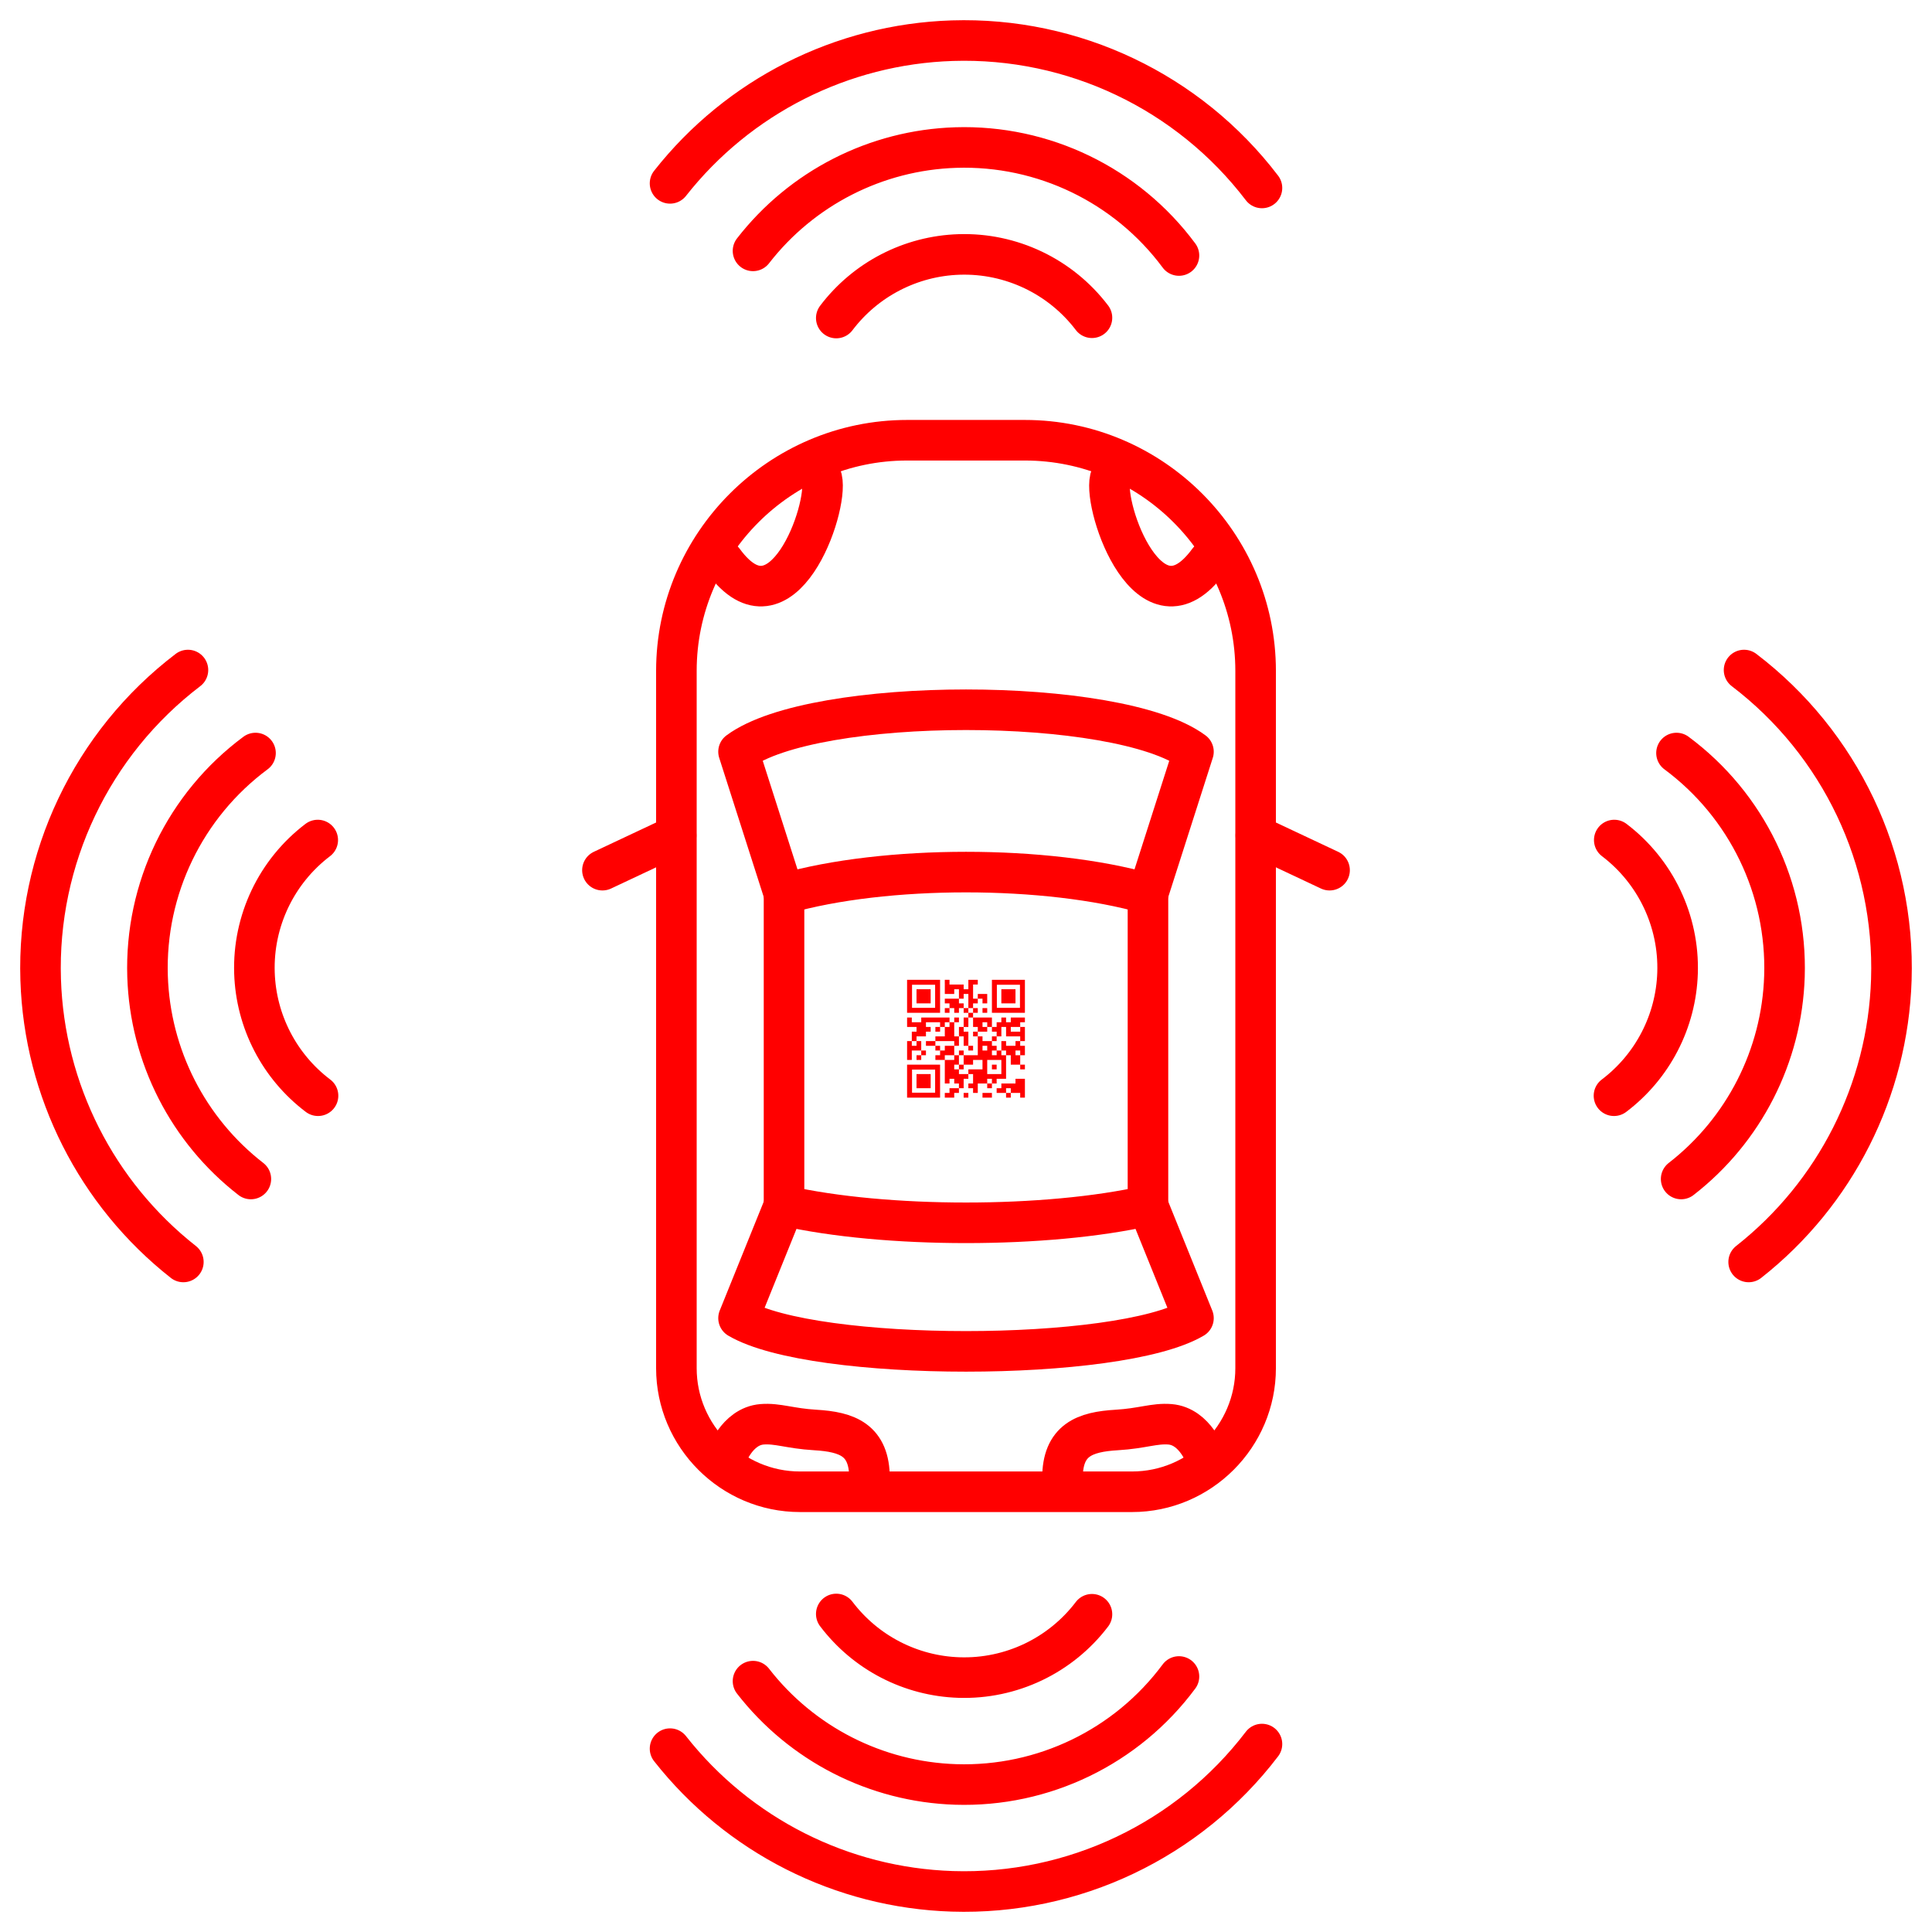
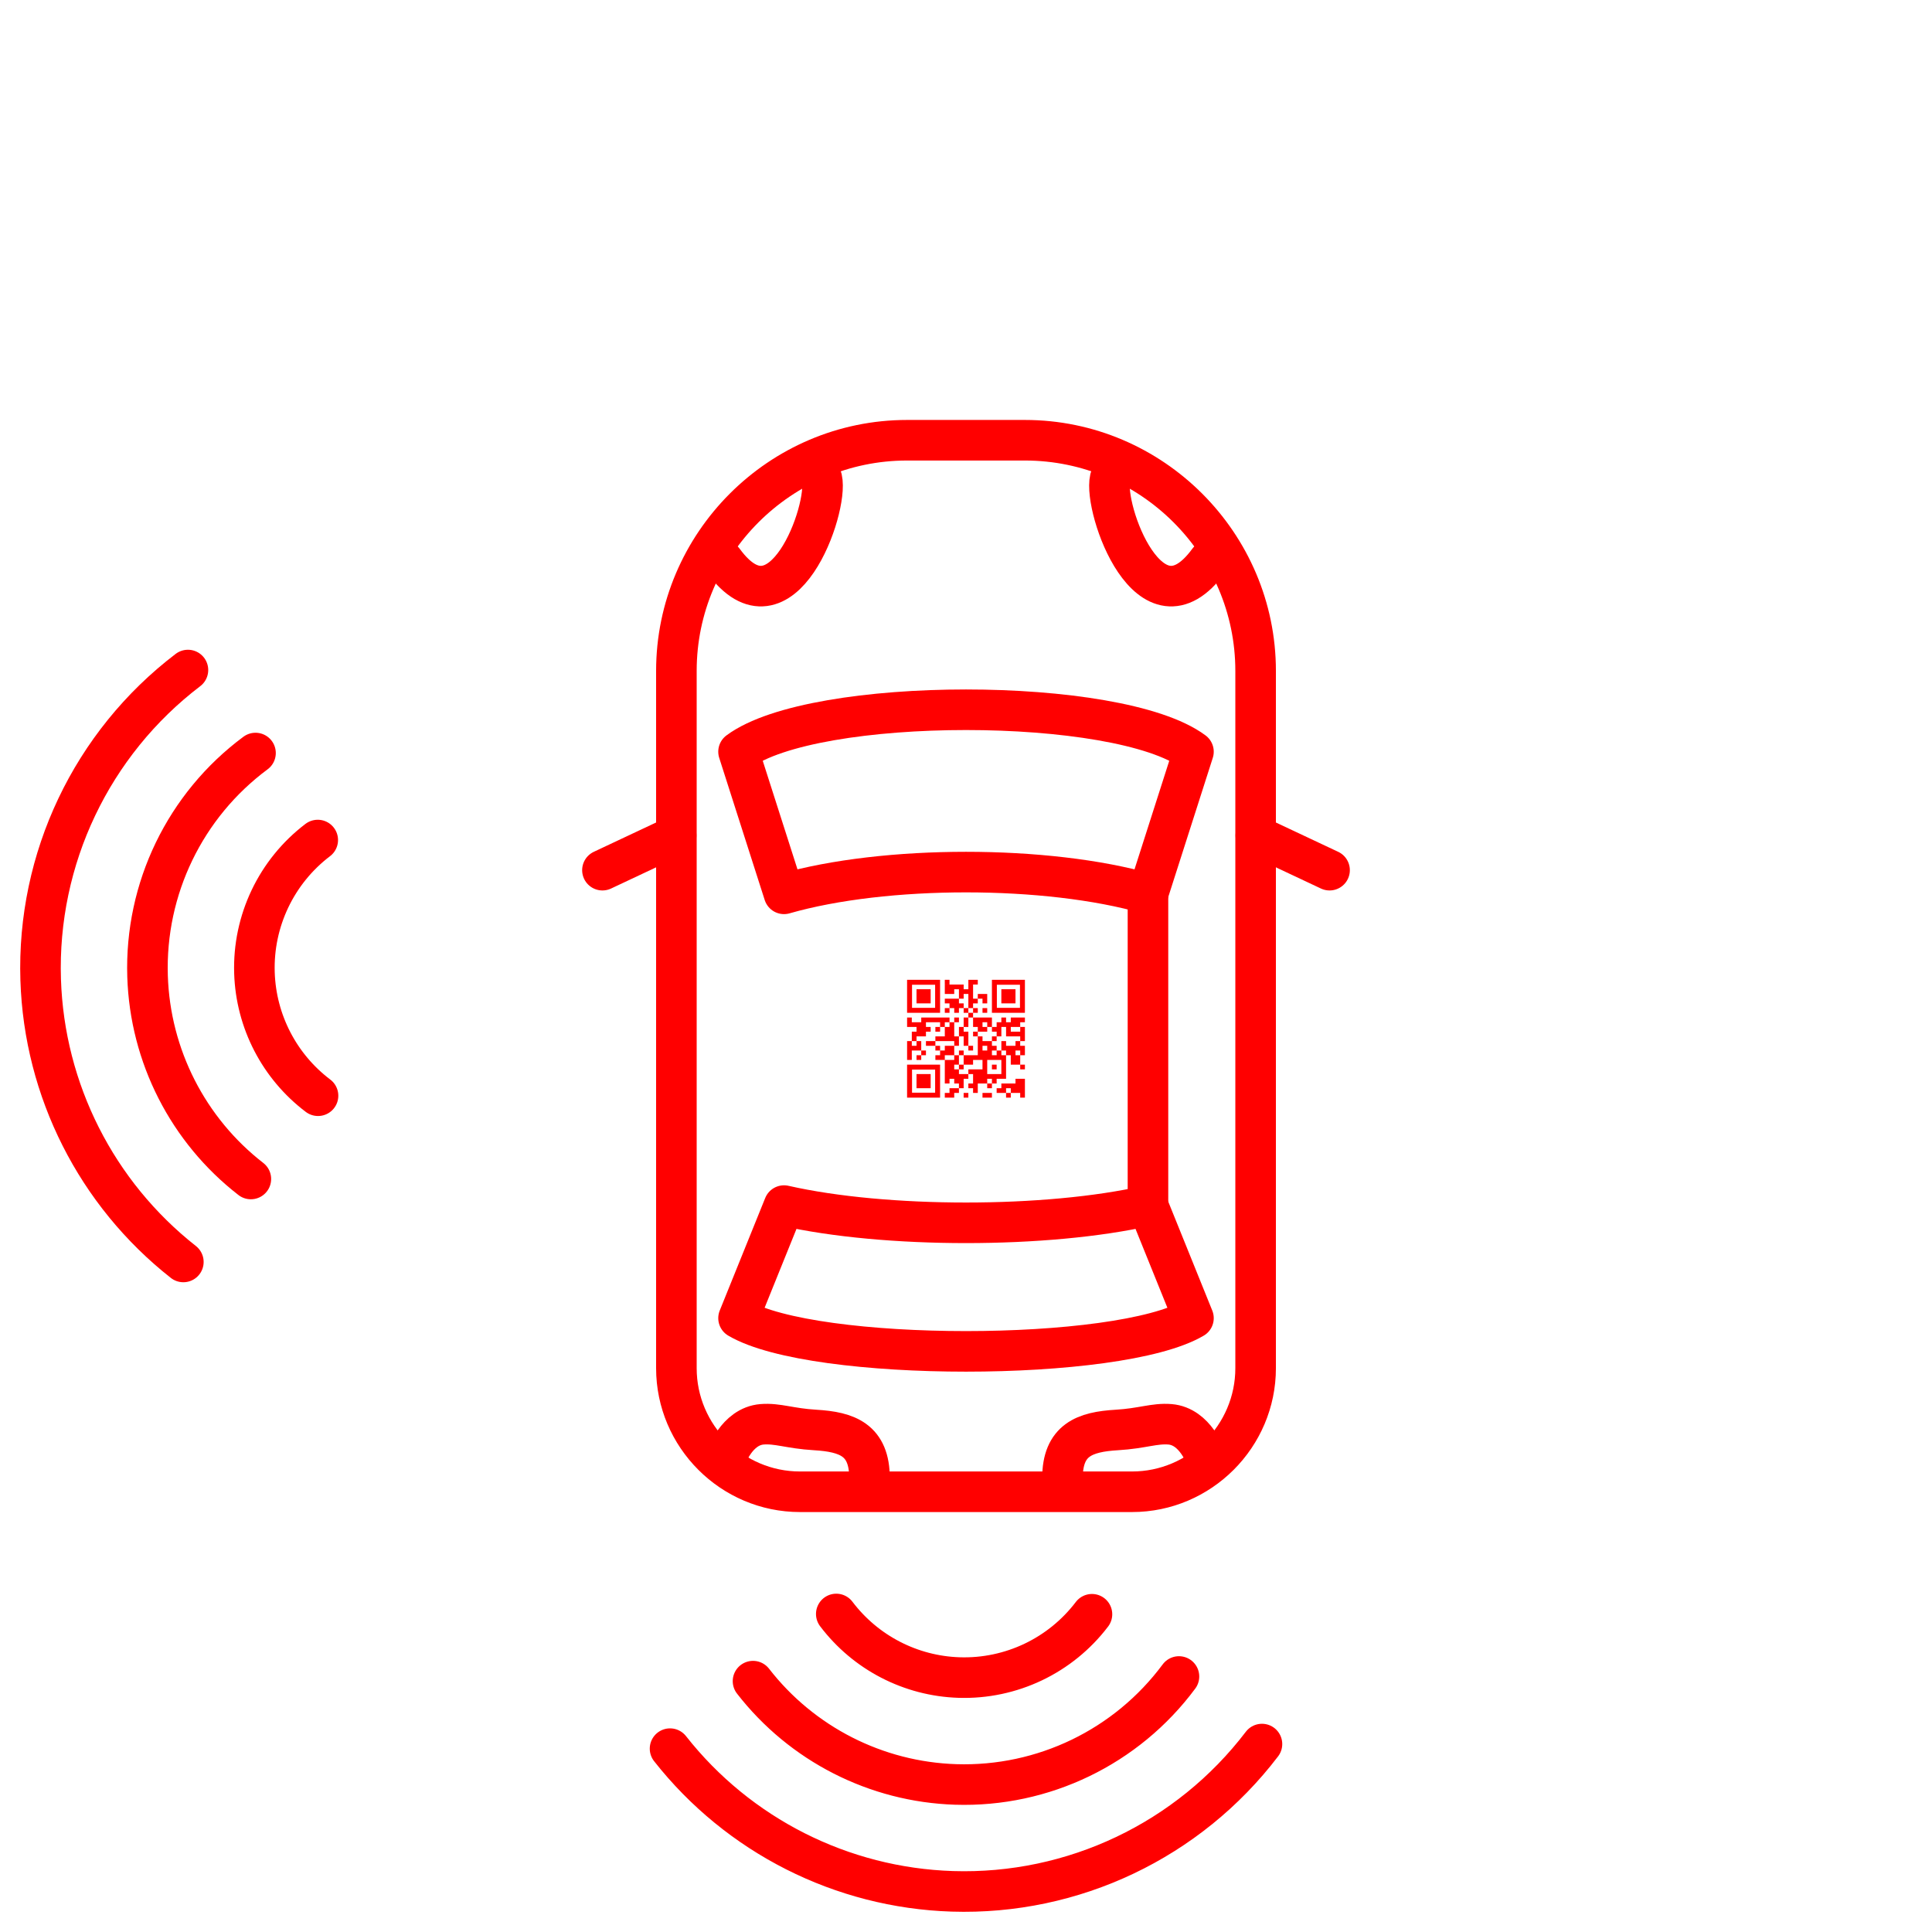
<svg xmlns="http://www.w3.org/2000/svg" xml:space="preserve" width="3.333in" height="3.333in" version="1.1" style="shape-rendering:geometricPrecision; text-rendering:geometricPrecision; image-rendering:optimizeQuality; fill-rule:evenodd; clip-rule:evenodd" viewBox="0 0 3333.33 3333.33">
  <defs>
    <style type="text/css">
   
    .str1 {stroke:red;stroke-width:70;stroke-miterlimit:2.613}
    .str0 {stroke:red;stroke-width:70;stroke-linecap:round;stroke-linejoin:round;stroke-miterlimit:2.613}
    .str4 {stroke:red;stroke-width:70;stroke-linecap:round;stroke-linejoin:round;stroke-miterlimit:2.613}
    .str5 {stroke:red;stroke-width:70;stroke-linecap:round;stroke-linejoin:round;stroke-miterlimit:2.613}
    .str3 {stroke:red;stroke-width:70;stroke-linecap:round;stroke-linejoin:round;stroke-miterlimit:2.613}
    .str2 {stroke:red;stroke-width:70;stroke-linecap:round;stroke-linejoin:round;stroke-miterlimit:2.613}
    .fil0 {fill:none}
    .fil1 {fill:red;fill-rule:nonzero}
   
  </style>
  </defs>
  <g id="Layer_x0020_1">
    <rect class="fil0" x="-0" y="-0.01" width="3333.33" height="3333.33" />
    <path class="fil0 str0" d="M1380.17 2573.78l573 0c117.25,0 213.18,-95.93 213.18,-213.18l0 -1203.11c0,-218.86 -179.07,-397.93 -397.94,-397.93l-203.48 0c-218.87,0 -397.93,179.07 -397.93,397.93l0 1203.11c0,117.25 95.93,213.18 213.18,213.18z" />
    <path class="fil0 str0" d="M1352.7 2080.04l-78.48 194.19c129.96,76.43 654.93,76.43 784.89,0l-78.48 -194.19c-174.23,39.61 -453.7,39.61 -627.93,0z" />
    <path class="fil0 str0" d="M1980.63 1542.15l78.48 -245.22c-129.96,-96.51 -654.93,-96.51 -784.89,0l78.48 245.22c174.23,-50.02 453.7,-50.02 627.93,0z" />
    <line class="fil0 str0" x1="1980.62" y1="1532.87" x2="1980.62" y2="2074.16" />
-     <line class="fil0 str0" x1="1352.7" y1="1532.87" x2="1352.7" y2="2074.16" />
    <line class="fil0 str0" x1="1039.4" y1="1501.33" x2="1166.58" y2="1441.48" />
    <line class="fil0 str0" x1="2293.93" y1="1501.33" x2="2166.74" y2="1441.48" />
    <path class="fil0 str0" d="M1248.12 967.65c100.87,137.78 181.7,-90.31 169.92,-141.62" />
    <path class="fil0 str0" d="M2085.2 967.65c-100.87,137.78 -181.71,-90.31 -169.92,-141.62" />
    <path class="fil0 str1" d="M1252.79 2514.92c0,0 17.75,-53.89 61.96,-57.53 26.73,-2.2 48.17,7.23 91.55,9.78 55.53,3.26 93.91,17.09 93.91,83.24" />
    <path class="fil0 str1" d="M2080.53 2514.92c0,0 -17.75,-53.89 -61.96,-57.53 -26.73,-2.2 -48.17,7.23 -91.55,9.78 -55.53,3.26 -93.91,17.09 -93.91,83.24" />
    <g id="_2524861291920">
-       <path class="fil0 str2" d="M1442.85 548.7c50.44,-66.7 128.33,-107.02 211.93,-109.69 89.58,-2.86 175,37.84 229.21,109.21m-727.94 -231.87c117.99,-149.96 296.25,-240.08 486.96,-246.17 208.7,-6.66 407.74,88 534.29,254.09m-878.1 108.55c84.22,-108.51 212.41,-173.85 349.69,-178.23 151.17,-4.82 295.1,64.76 385.21,186.25" />
      <path class="fil0 str3" d="M1442.85 2784.64c50.44,66.7 128.33,107.02 211.93,109.69 89.58,2.86 175,-37.84 229.21,-109.21m-727.94 231.87c117.99,149.96 296.25,240.08 486.96,246.17 208.7,6.66 407.74,-88 534.29,-254.09m-878.1 -108.55c84.22,108.51 212.41,173.85 349.69,178.23 151.17,4.82 295.1,-64.76 385.21,-186.25" />
    </g>
    <g id="_2524861294320">
      <path class="fil0 str4" d="M548.7 1890.48c-66.7,-50.44 -107.02,-128.33 -109.69,-211.93 -2.86,-89.58 37.84,-175 109.21,-229.21m-231.87 727.94c-149.96,-117.99 -240.08,-296.25 -246.17,-486.96 -6.66,-208.7 88,-407.74 254.09,-534.29m108.55 878.1c-108.51,-84.22 -173.85,-212.41 -178.23,-349.69 -4.82,-151.17 64.76,-295.1 186.25,-385.21" />
-       <path class="fil0 str5" d="M2784.64 1890.48c66.7,-50.44 107.02,-128.33 109.69,-211.93 2.86,-89.58 -37.84,-175 -109.21,-229.21m231.87 727.94c149.96,-117.99 240.08,-296.25 246.17,-486.96 6.66,-208.7 -88,-407.74 -254.09,-534.29m-108.55 878.1c108.51,-84.22 173.85,-212.41 178.23,-349.69 4.82,-151.17 -64.76,-295.1 -186.25,-385.21" />
    </g>
    <path class="fil1" d="M1630.07 1698.61l8.13 0 0 -8.13 -8.13 0 0 8.13zm-48.79 178.9l24.4 0 0 -24.39 -24.4 0 0 24.39zm146.37 -146.37l24.4 0 0 -24.39 -24.4 0 0 24.39zm-146.37 0l24.4 0 0 -24.39 -24.4 0 0 24.39zm32.12 105.72l-39.85 0 -8.54 0 0 8.54 0 39.85 0 8.54 8.54 0 39.85 0 8.54 0 0 -8.54 0 -39.85 0 -8.54 -8.54 0zm0 48.39l-39.85 0 0 -39.85 39.85 0 0 39.85zm146.37 -194.76l-39.85 0 -8.54 0 0 8.54 0 39.85 0 8.54 8.54 0 39.85 0 8.54 0 0 -8.54 0 -39.85 0 -8.54 -8.54 0zm0 48.38l-39.85 0 0 -39.85 39.85 0 0 39.85zm-146.37 -48.38l-39.85 0 -8.54 0 0 8.54 0 39.85 0 8.54 8.54 0 39.85 0 8.54 0 0 -8.54 0 -39.85 0 -8.54 -8.54 0zm0 48.38l-39.85 0 0 -39.85 39.85 0 0 39.85zm146.78 154.91l8.13 0 0 -8.13 -8.13 0 0 8.13zm-24.39 0l8.13 0 0 -8.13 -8.13 0 0 8.13zm-32.53 0l8.13 0 0 -8.13 -8.13 0 -8.13 0 0 8.13 8.13 0zm-40.66 0l8.13 0 0 -8.13 -8.13 0 0 8.13zm-24.39 0l8.13 0 0 -8.13 -8.13 0 -8.13 0 0 8.13 8.13 0zm121.98 -8.13l8.13 0 0 -8.13 0 -8.13 -8.13 0 -8.13 0 -8.13 0 -8.13 0 -8.13 0 0 8.13 -8.13 0 0 8.13 8.13 0 8.13 0 0 -8.13 8.13 0 0 8.13 8.13 0 8.13 0zm-81.32 0l8.13 0 0 -8.13 0 -8.13 -8.13 0 -8.13 0 0 8.13 8.13 0 0 8.13zm-32.53 0l8.13 0 0 -8.13 8.13 0 0 -8.13 -8.13 0 0 8.13 -8.13 0 -8.13 0 0 8.13 8.13 0zm56.93 -8.13l8.13 0 0 -8.13 -8.13 0 0 8.13zm56.92 -8.13l8.13 0 0 -8.13 -8.13 0 -8.13 0 0 8.13 8.13 0zm-48.79 0l8.13 0 0 -8.13 8.13 0 8.13 0 0 -8.13 0 -8.13 0 -8.13 0 -8.13 0 -8.13 8.13 0 0 8.13 0 8.13 8.13 0 8.13 0 0 8.13 8.13 0 0 -8.13 -8.13 0 0 -8.13 0 -8.13 8.13 0 0 -8.13 0 -8.13 -8.13 0 0 -8.13 8.13 0 0 -8.13 0 -8.13 0 -8.13 -8.13 0 0 -8.13 8.13 0 0 -8.13 -8.13 0 -8.13 0 -8.13 0 0 8.13 -8.13 0 0 -8.13 -8.13 0 0 8.13 -8.13 0 0 8.13 -8.13 0 0 -8.13 0 -8.13 -8.13 0 -8.13 0 -8.13 0 -8.13 0 0 -8.13 8.13 0 0 -8.13 -8.13 0 0 -8.13 8.13 0 0 -8.13 8.13 0 0 8.13 8.13 0 0 -8.13 0 -8.13 -8.13 0 -8.13 0 0 8.13 -8.13 0 0 -8.13 0 -8.13 0 -8.13 -8.13 0 0 8.13 -8.13 0 0 -8.13 -8.13 0 -8.13 0 -8.13 0 -8.13 0 0 8.13 0 8.13 8.13 0 8.13 0 0 -8.13 8.13 0 0 8.13 0 8.13 -8.13 0 -8.13 0 -8.13 0 0 8.13 8.13 0 0 8.13 -8.13 0 0 8.13 8.13 0 0 -8.13 8.13 0 0 8.13 8.13 0 0 -8.13 8.13 0 0 8.13 8.13 0 0 8.13 -8.13 0 0 8.13 0 8.13 -8.13 0 0 8.13 0 8.13 -8.13 0 0 -8.13 0 -8.13 0 -8.13 8.13 0 0 -8.13 -8.13 0 0 8.13 -8.13 0 0 -8.13 -8.13 0 -8.13 0 -8.13 0 -8.13 0 -8.13 0 -8.13 0 0 8.13 0 8.13 0 8.13 0 8.13 8.13 0 0 -8.13 8.13 0 0 -8.13 -8.13 0 0 -8.13 8.13 0 8.13 0 8.13 0 0 8.13 -8.13 0 0 8.13 8.13 0 0 -8.13 8.13 0 0 8.13 0 8.13 -8.13 0 -8.13 0 0 8.13 -8.13 0 -8.13 0 0 8.13 8.13 0 8.13 0 0 8.13 8.13 0 0 8.13 -8.13 0 0 8.13 8.13 0 8.13 0 0 8.13 0 8.13 0 8.13 0 8.13 0 8.13 8.13 0 0 -8.13 8.13 0 0 8.13 8.13 0 8.13 0 0 -8.13 8.13 0 0 -8.13 8.13 0 0 8.13 0 8.13 8.13 0 8.13 0 8.13 0 0 -8.13 8.13 0 0 8.13zm16.26 -16.26l-8.13 0 -8.13 0 -8.13 0 0 -8.13 0 -8.13 0 -8.13 8.13 0 8.13 0 8.13 0 0 8.13 0 8.13 0 8.13zm-56.92 0l-8.13 0 -8.13 0 0 -8.13 8.13 0 0 -8.13 8.13 0 8.13 0 0 -8.13 8.13 0 8.13 0 0 8.13 0 8.13 -8.13 0 -8.13 0 -8.13 0 0 8.13zm-16.26 -8.13l-8.13 0 0 -8.13 8.13 0 0 8.13zm56.92 0l8.13 0 0 -8.13 -8.13 0 0 8.13zm-48.79 -8.13l-8.13 0 0 -8.13 0 -8.13 8.13 0 0 8.13 0 8.13zm-16.26 -8.13l-8.13 0 -8.13 0 0 -8.13 8.13 0 8.13 0 0 8.13zm113.85 -8.13l-8.13 0 0 -8.13 8.13 0 0 8.13zm-24.39 0l-8.13 0 0 -8.13 8.13 0 0 8.13zm-16.26 0l-8.13 0 0 -8.13 8.13 0 0 8.13zm-32.53 0l-8.13 0 -8.13 0 -8.13 0 0 -8.13 -8.13 0 0 8.13 -8.13 0 0 -8.13 0 -8.13 8.13 0 0 -8.13 0 -8.13 8.13 0 0 8.13 0 8.13 8.13 0 0 8.13 8.13 0 0 -8.13 -8.13 0 0 -8.13 0 -8.13 0 -8.13 -8.13 0 0 -8.13 8.13 0 0 -8.13 0 -8.13 8.13 0 0 8.13 0 8.13 8.13 0 0 8.13 -8.13 0 0 8.13 8.13 0 0 8.13 0 8.13 0 8.13 0 8.13zm-105.72 8.13l8.13 0 0 -8.13 -8.13 0 0 8.13zm-16.26 0l8.13 0 0 -8.13 0 -8.13 0 -8.13 0 -8.13 -8.13 0 0 8.13 0 8.13 0 8.13 0 8.13zm162.64 -16.26l-8.13 0 0 -8.13 -8.13 0 0 -8.13 8.13 0 0 -8.13 8.13 0 0 -8.13 0 -8.13 8.13 0 0 8.13 0 8.13 8.13 0 8.13 0 8.13 0 0 8.13 -8.13 0 0 8.13 -8.13 0 -8.13 0 0 -8.13 -8.13 0 0 8.13 0 8.13zm-24.39 0l-8.13 0 0 -8.13 8.13 0 0 8.13zm-73.19 0l-8.13 0 0 -8.13 -8.13 0 0 -8.13 8.13 0 8.13 0 8.13 0 8.13 0 0 8.13 -8.13 0 -8.13 0 0 8.13zm-40.66 8.13l8.13 0 0 -8.13 -8.13 0 0 8.13zm-8.13 -8.13l8.13 0 0 -8.13 0 -8.13 -8.13 0 0 -8.13 8.13 0 0 -8.13 0 -8.13 0 -8.13 -8.13 0 -8.13 0 0 8.13 8.13 0 0 8.13 -8.13 0 0 8.13 0 8.13 8.13 0 0 8.13 -8.13 0 0 8.13 8.13 0zm130.11 -16.26l-8.13 0 -8.13 0 0 -8.13 -8.13 0 0 -8.13 8.13 0 8.13 0 0 -8.13 8.13 0 0 8.13 8.13 0 0 8.13 -8.13 0 0 8.13zm48.79 -16.26l-8.13 0 -8.13 0 0 -8.13 8.13 0 8.13 0 0 8.13zm-56.92 -8.13l-8.13 0 0 -8.13 8.13 0 0 8.13zm-65.06 0l-8.13 0 0 -8.13 8.13 0 0 8.13zm-73.19 0l8.13 0 0 -8.13 0 -8.13 -8.13 0 0 8.13 0 8.13zm113.85 -24.4l-8.13 0 0 -8.13 8.13 0 0 8.13zm16.26 0l8.13 0 0 -8.13 -8.13 0 0 8.13zm-24.39 -8.13l-8.13 0 0 -8.13 -8.13 0 0 -8.13 8.13 0 0 -8.13 8.13 0 0 8.13 0 8.13 0 8.13zm8.13 -40.66l8.13 0 0 -8.13 -8.13 0 -8.13 0 0 8.13 8.13 0z" />
  </g>
</svg>